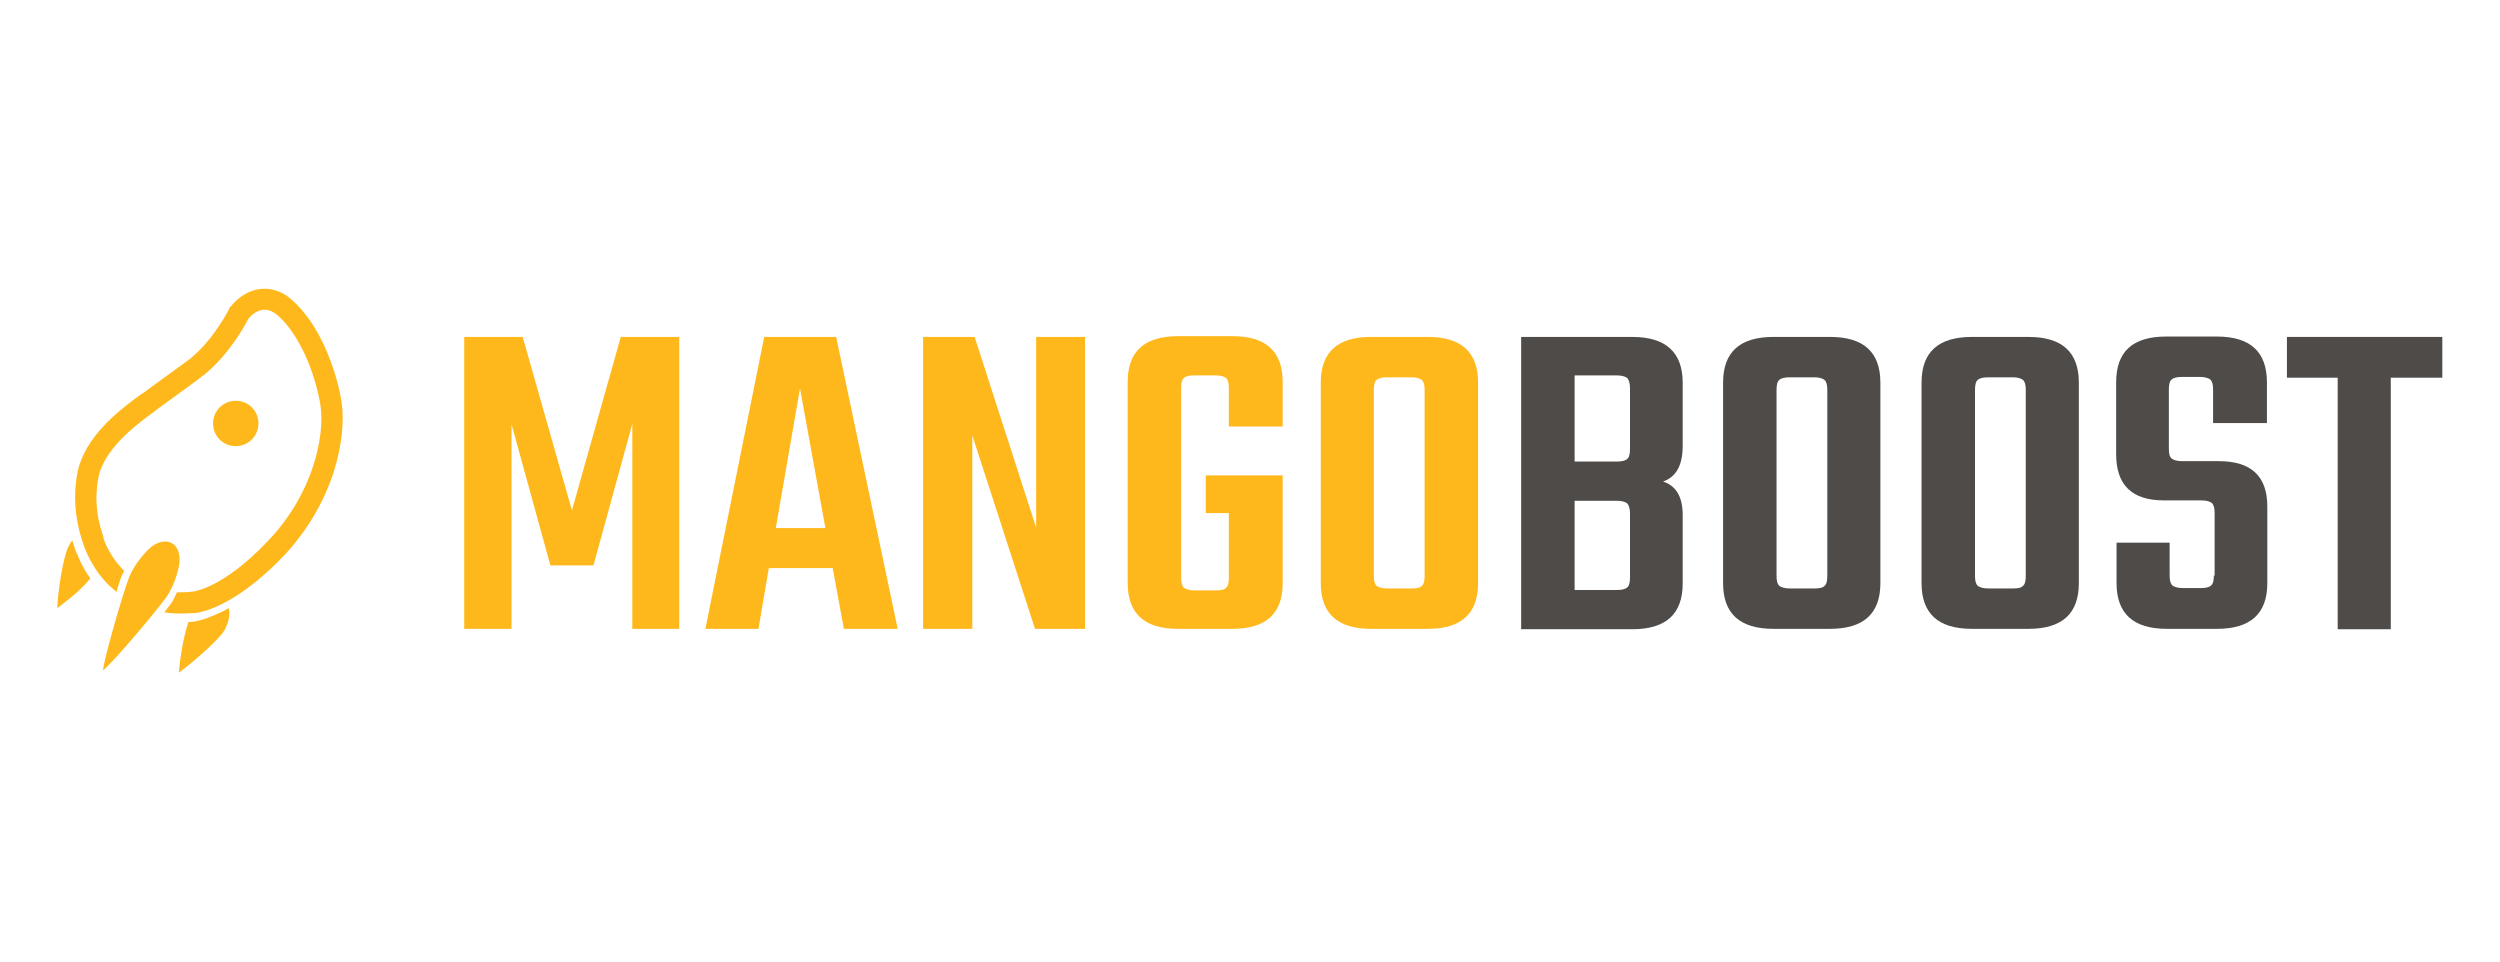
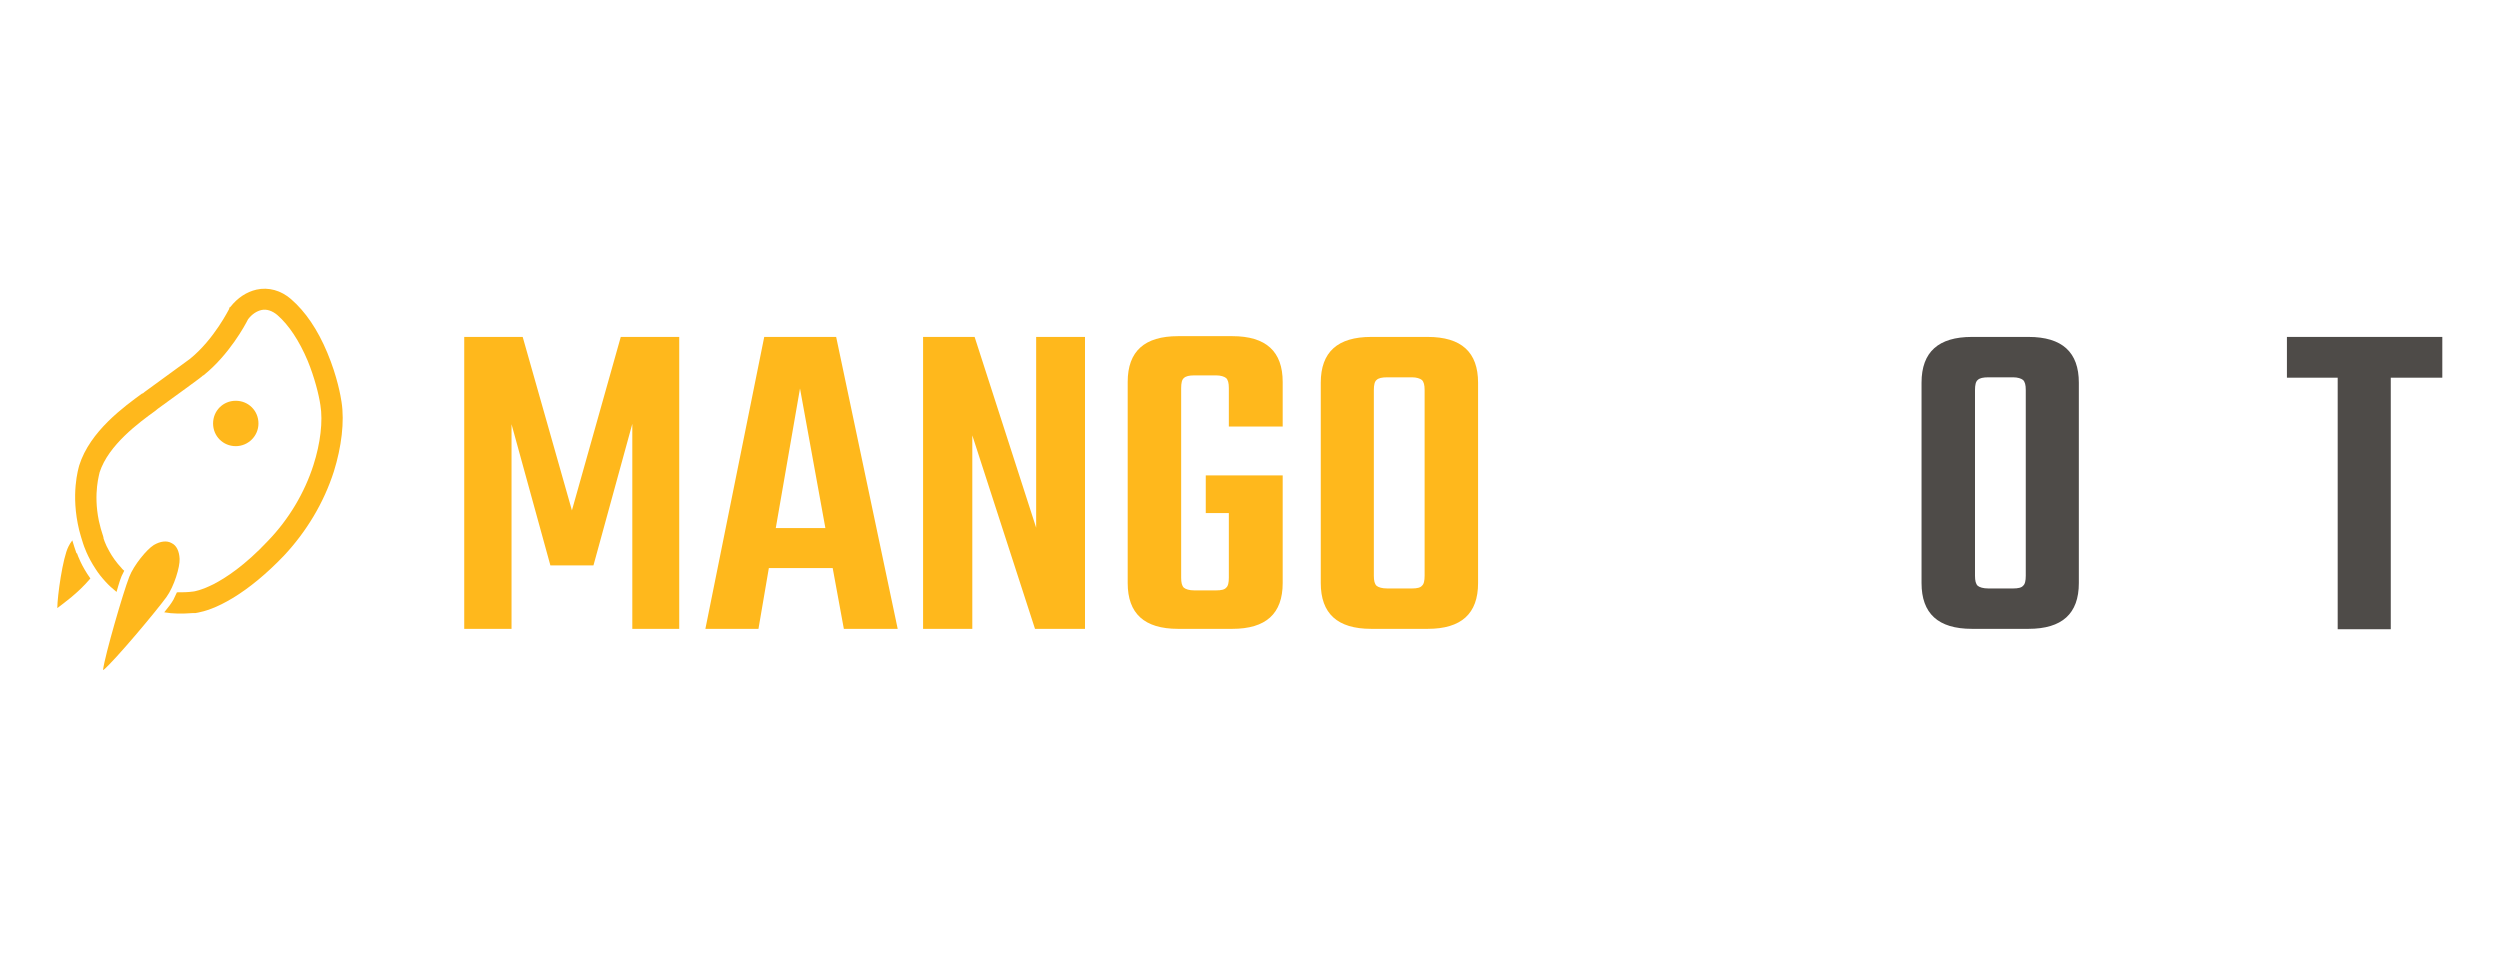
<svg xmlns="http://www.w3.org/2000/svg" id="Layer_1" version="1.1" viewBox="0 0 650 250">
  <defs>
    <style>
      .st0 {
        fill: #4e4b48;
      }

      .st1 {
        fill: #ffb81c;
      }
    </style>
  </defs>
  <g>
    <path class="st1" d="M133,163.5h-12.3v-75.9h15.2l12.8,45.1,12.7-45.1h15.2v75.9h-12.2v-53.3l-10.1,36.8h-11.2l-10.1-36.7v53.2Z" />
    <path class="st1" d="M219.4,163.5l-2.9-15.8h-16.6l-2.7,15.8h-13.8l15.3-75.9h18.7l16,75.9h-14ZM201.7,137.3h12.9l-6.6-36.3-6.3,36.3Z" />
    <path class="st1" d="M269.5,87.6h12.6v75.9h-13l-16.3-50.3v50.3h-12.8v-75.9h13.4l16,49.6v-49.6h0Z" />
    <path class="st1" d="M333.5,110.9h-14v-10c0-1.3-.2-2.1-.7-2.6-.5-.4-1.4-.7-2.6-.7h-5.7c-1.3,0-2.2.2-2.7.7-.5.4-.7,1.3-.7,2.6v49.3c0,1.3.2,2.1.7,2.6.5.4,1.4.7,2.7.7h5.7c1.3,0,2.2-.2,2.6-.7.5-.4.7-1.3.7-2.6v-16.8h-6v-9.8h20v28c0,8-4.4,11.9-13.1,11.9h-14.1c-8.8,0-13.1-4-13.1-11.9v-52.3c0-8,4.4-11.9,13.1-11.9h14.1c8.8,0,13.1,4,13.1,11.9v11.4h0Z" />
    <path class="st1" d="M356.5,87.6h14.7c8.8,0,13.1,4,13.1,11.9v52.1c0,8-4.4,11.9-13.1,11.9h-14.7c-8.8,0-13.1-4-13.1-11.9v-52.1c0-8,4.4-11.9,13.1-11.9ZM370.4,149.7v-48.3c0-1.3-.2-2.1-.7-2.6-.5-.4-1.4-.7-2.6-.7h-6.4c-1.4,0-2.3.2-2.8.7-.5.4-.7,1.3-.7,2.6v48.3c0,1.3.2,2.1.7,2.6.5.4,1.4.7,2.8.7h6.4c1.3,0,2.2-.2,2.6-.7.5-.4.7-1.3.7-2.6h0Z" />
-     <path class="st0" d="M395.5,87.6h28.9c8.7,0,13.1,4,13.1,11.9v16.4c0,5.1-1.7,8.1-5.1,9.3,3.4,1.1,5.1,4,5.1,8.7v17.8c0,8-4.4,11.9-13.1,11.9h-28.9v-75.9ZM423.8,116.8v-15.9c0-1.3-.3-2.1-.7-2.6-.5-.4-1.4-.7-2.8-.7h-10.9v22.4h10.9c1.4,0,2.3-.2,2.8-.7.5-.4.7-1.3.7-2.6ZM423.8,150.2v-16.7c0-1.3-.3-2.1-.7-2.6-.5-.4-1.4-.7-2.8-.7h-10.9v23.2h10.9c1.4,0,2.3-.2,2.8-.7.5-.4.7-1.3.7-2.6Z" />
-     <path class="st0" d="M461.1,87.6h14.7c8.8,0,13.1,4,13.1,11.9v52.1c0,8-4.4,11.9-13.1,11.9h-14.7c-8.8,0-13.1-4-13.1-11.9v-52.1c0-8,4.4-11.9,13.1-11.9ZM475.1,149.7v-48.3c0-1.3-.2-2.1-.7-2.6-.5-.4-1.4-.7-2.6-.7h-6.4c-1.4,0-2.3.2-2.8.7-.5.4-.7,1.3-.7,2.6v48.3c0,1.3.2,2.1.7,2.6.5.4,1.4.7,2.8.7h6.4c1.3,0,2.2-.2,2.6-.7.5-.4.7-1.3.7-2.6h0Z" />
    <path class="st0" d="M512.7,87.6h14.7c8.8,0,13.1,4,13.1,11.9v52.1c0,8-4.4,11.9-13.1,11.9h-14.7c-8.8,0-13.1-4-13.1-11.9v-52.1c0-8,4.4-11.9,13.1-11.9ZM526.7,149.7v-48.3c0-1.3-.2-2.1-.7-2.6-.5-.4-1.4-.7-2.6-.7h-6.4c-1.4,0-2.3.2-2.8.7-.5.4-.7,1.3-.7,2.6v48.3c0,1.3.2,2.1.7,2.6.5.4,1.4.7,2.8.7h6.4c1.3,0,2.2-.2,2.6-.7.5-.4.7-1.3.7-2.6h0Z" />
-     <path class="st0" d="M575.8,149.7v-16.3c0-1.3-.2-2.1-.7-2.6-.5-.4-1.4-.7-2.7-.7h-9.8c-8.3,0-12.4-4-12.4-12v-18.7c0-8,4.3-11.9,13-11.9h13.2c8.7,0,13,4,13,11.9v10.6h-14v-8.7c0-1.3-.2-2.1-.7-2.6-.5-.4-1.4-.7-2.7-.7h-4.6c-1.4,0-2.3.2-2.8.7-.5.4-.7,1.3-.7,2.6v15.3c0,1.3.2,2.2.7,2.6.5.4,1.4.7,2.8.7h9.5c8.4,0,12.6,3.9,12.6,11.8v19.9c0,8-4.4,11.9-13.1,11.9h-13c-8.8,0-13.1-4-13.1-11.9v-10.5h13.8v8.5c0,1.3.2,2.1.7,2.6.5.4,1.4.7,2.8.7h4.6c1.3,0,2.2-.2,2.7-.7.5-.4.7-1.3.7-2.6h0Z" />
    <path class="st0" d="M635,87.6v10.6h-13.4v65.4h-13.8v-65.4h-13.2v-10.6h40.4Z" />
  </g>
  <g>
    <path class="st1" d="M61.3,116c3.2,0,5.9-2.6,5.9-5.9s-2.6-5.9-5.9-5.9-5.9,2.6-5.9,5.9,2.6,5.9,5.9,5.9Z" />
    <path class="st1" d="M26.9,174.2c3-2.5,13.8-15.4,16.4-19,2-2.8,3.5-7.8,3.4-9.9-.1-2-.8-3.5-2.1-4.1-1.2-.7-2.9-.5-4.6.5-1.8,1.1-5.2,5.2-6.4,8.3-1.6,4.1-6.3,20.3-6.8,24.1h0Z" />
-     <path class="st1" d="M56.5,159.6c1-.4,2-.9,3-1.5,0,.2,0,.4.1.6.2,1.6-.3,3.4-1.2,5.1-1.6,2.8-9.5,9.4-11.9,11.1.2-2.4.9-8.5,2.5-13.2.2,0,.5,0,.7,0,.5,0,2.9-.3,6.8-2.1h0Z" />
    <path class="st1" d="M20,143.8c.2.6,1.2,3.4,3.5,6.6-3.2,3.8-6.9,6.4-8.6,7.7,0-3,1.4-13.1,2.9-16,.3-.6.6-1.1,1-1.6.3,1.1.7,2.2,1.1,3.4h0Z" />
    <path class="st1" d="M37,102.4c.2-.2.4-.3.6-.5,4-2.9,11.1-8.1,11.8-8.6,6.3-5.1,10.1-12.9,10.2-13v-.3c.1,0,.3-.2.3-.2,1.9-2.4,4.2-3.9,6.8-4.5,3.1-.7,6.4.2,9,2.5,3.7,3.2,6.9,7.9,9.4,13.9,2.6,6.2,3.5,11.4,3.7,12.8.8,5.1,0,11.7-2,18.1-2.6,8.1-7.1,15.6-13,21.9-4.5,4.7-9,8.4-13.3,11-1,.6-1.9,1.1-2.9,1.6-3.8,1.9-6.3,2.2-6.8,2.3-.2,0-.5,0-.7,0-2.7.2-5.2.2-7.4-.2,1-1.2,1.9-2.4,2.4-3.3.3-.6.6-1.3.9-1.9,1.4,0,2.8,0,4.2-.2h0c.2,0,2.1-.3,5.3-1.9,3.1-1.6,8.1-4.8,14.2-11.3,5.4-5.6,9.5-12.5,11.8-19.7,1.8-5.6,2.5-11.4,1.8-15.6-.4-2.7-1.5-7.1-3.3-11.5-2.2-5.2-4.9-9.3-7.9-11.9-1.3-1.1-2.8-1.6-4.1-1.3-1.3.3-2.5,1.1-3.5,2.4-.8,1.6-4.9,9.2-11.6,14.6h-.1c0,.2-7.7,5.7-11.8,8.7-.2.2-.4.3-.6.5-4.3,3.1-12.2,8.9-14.5,16h0c0,.3-1.7,5.3-.2,12.6.3,1.4.7,2.8,1.2,4.3h0c0,0,0,.2,0,.2,0,0,.4,1.5,1.5,3.4.7,1.3,1.8,2.9,3.2,4.4.2.3.5.5.7.7,0,.1-.2.3-.2.4-.7,1.2-1.2,3-1.8,5.1-1.1-.9-2.1-1.8-2.9-2.7-1-1.1-1.8-2.1-2.5-3.2-2.2-3.3-3.1-6.1-3.3-6.7-.4-1.2-.7-2.3-1-3.4-2.3-9.4-.2-16.1,0-16.9,2.8-8.9,11.7-15.3,16.5-18.8h0Z" />
  </g>
</svg>